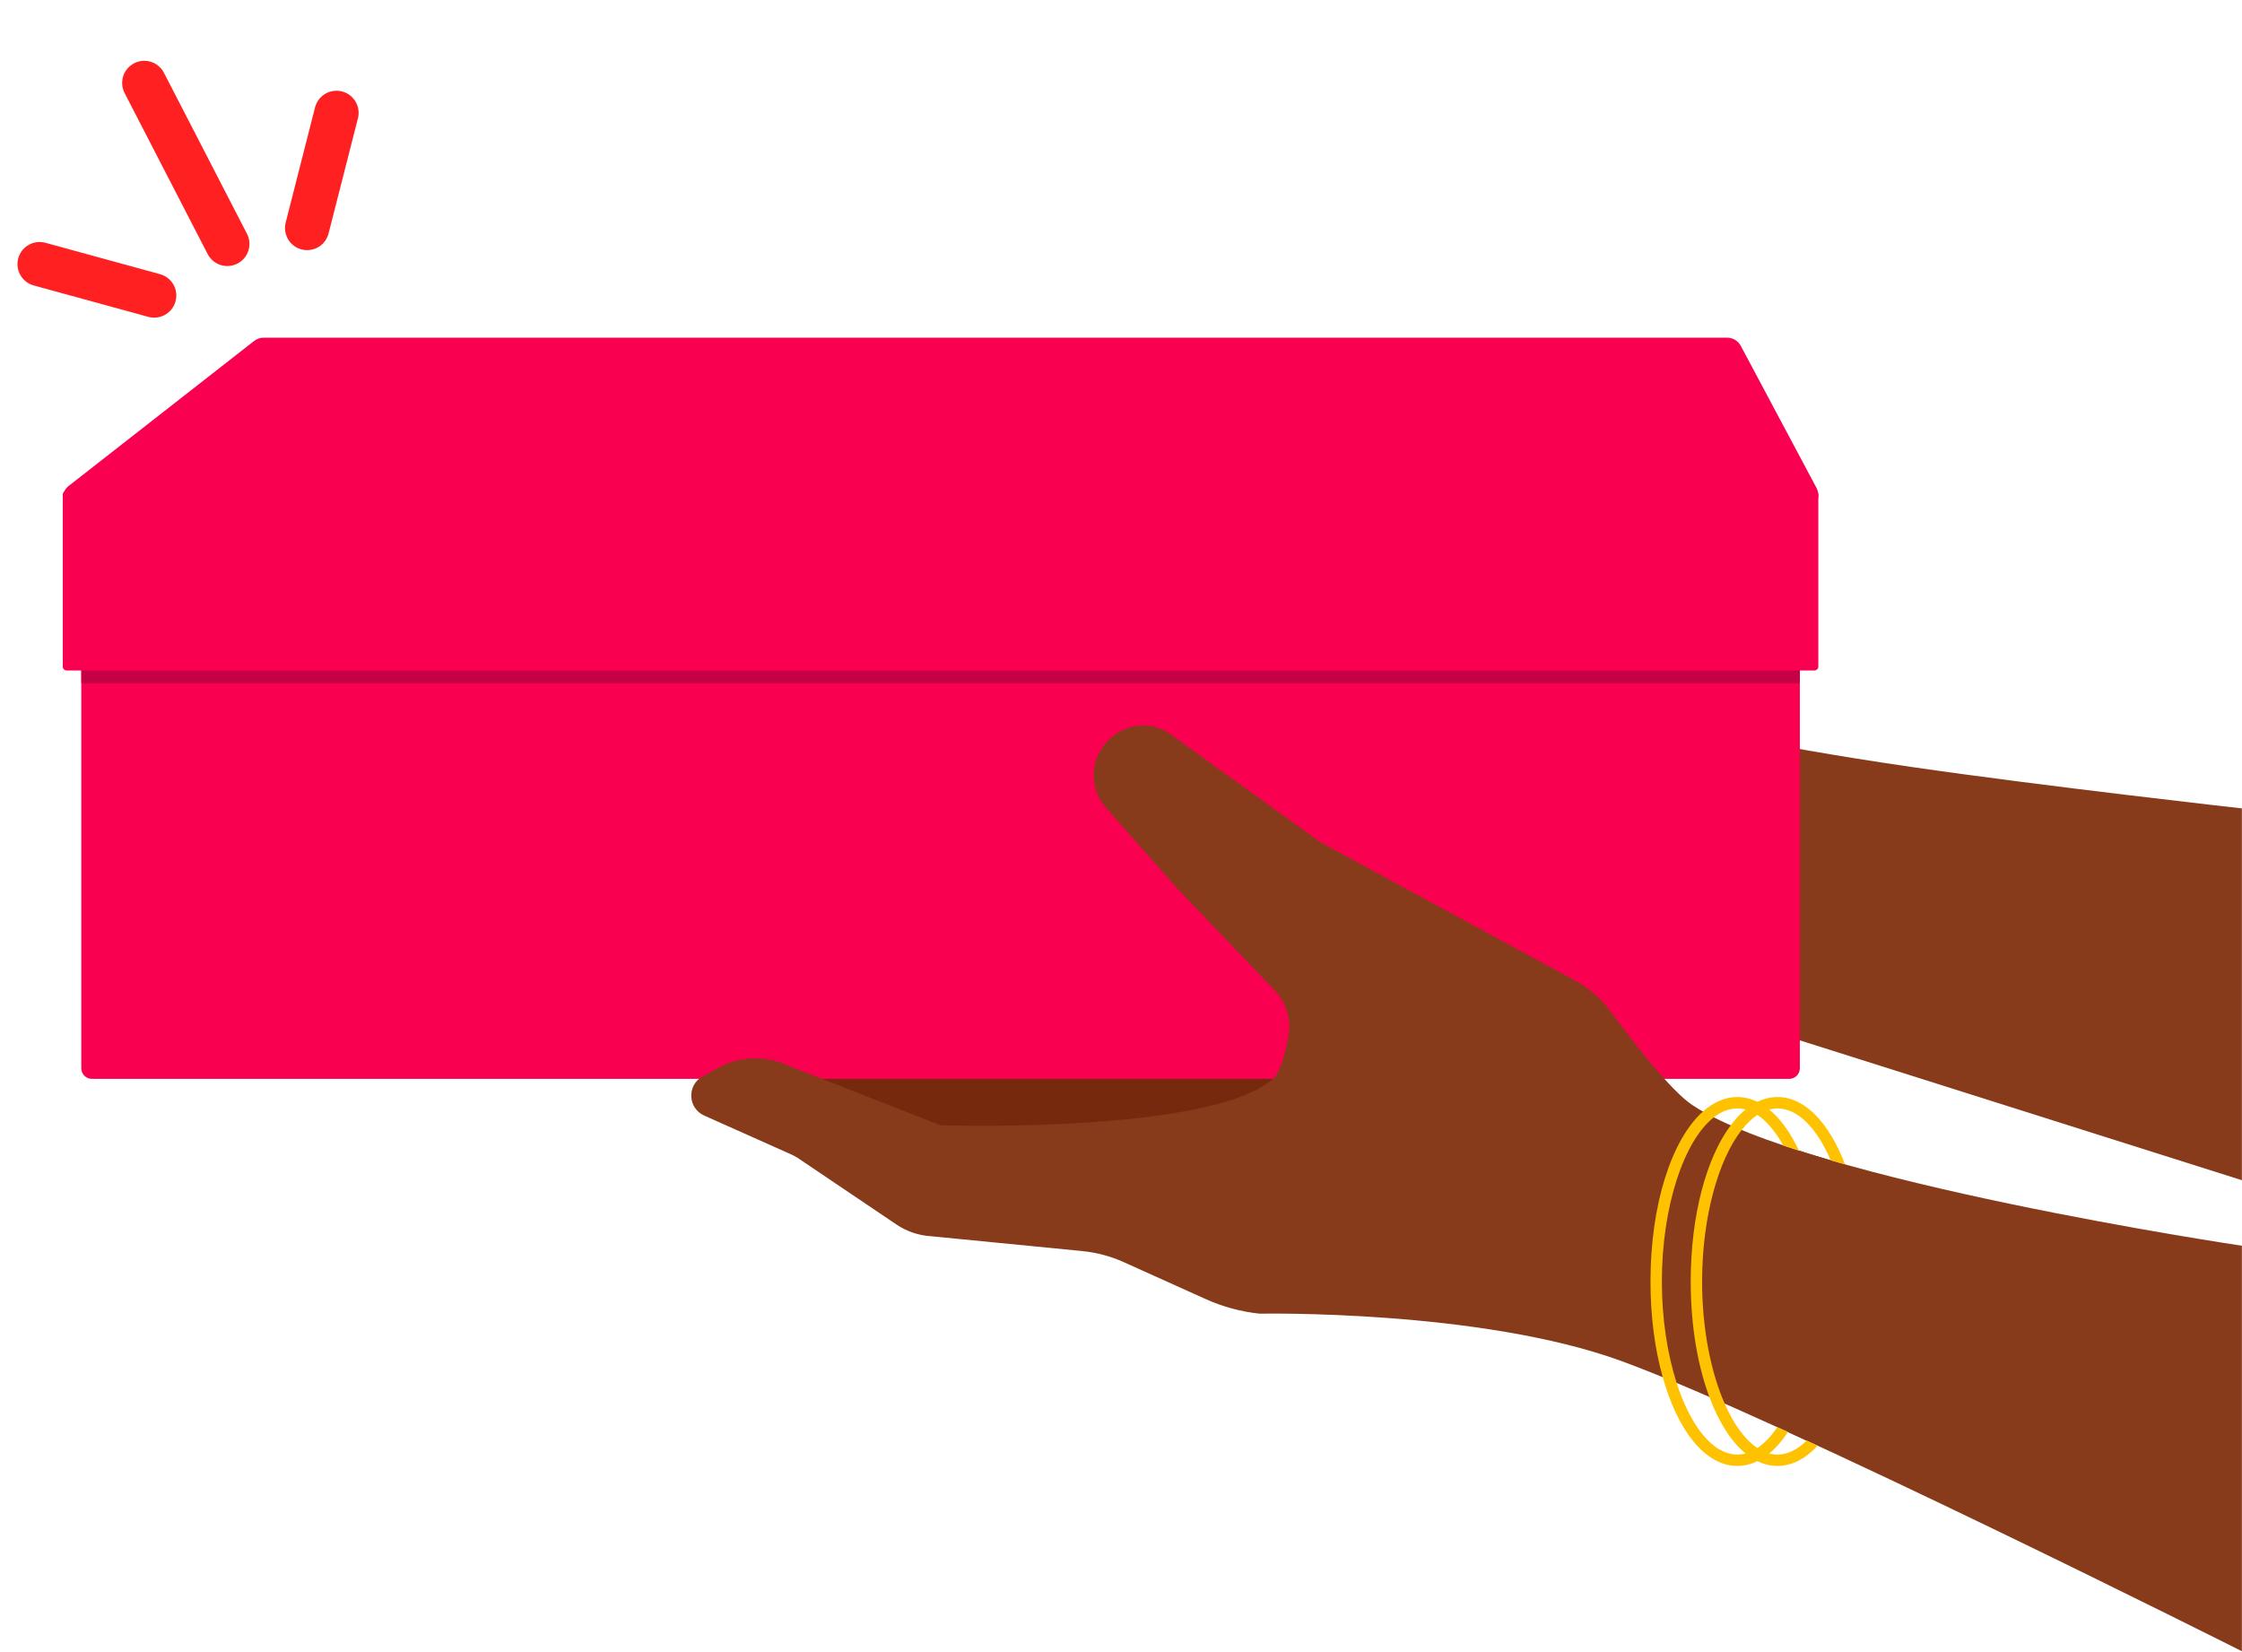
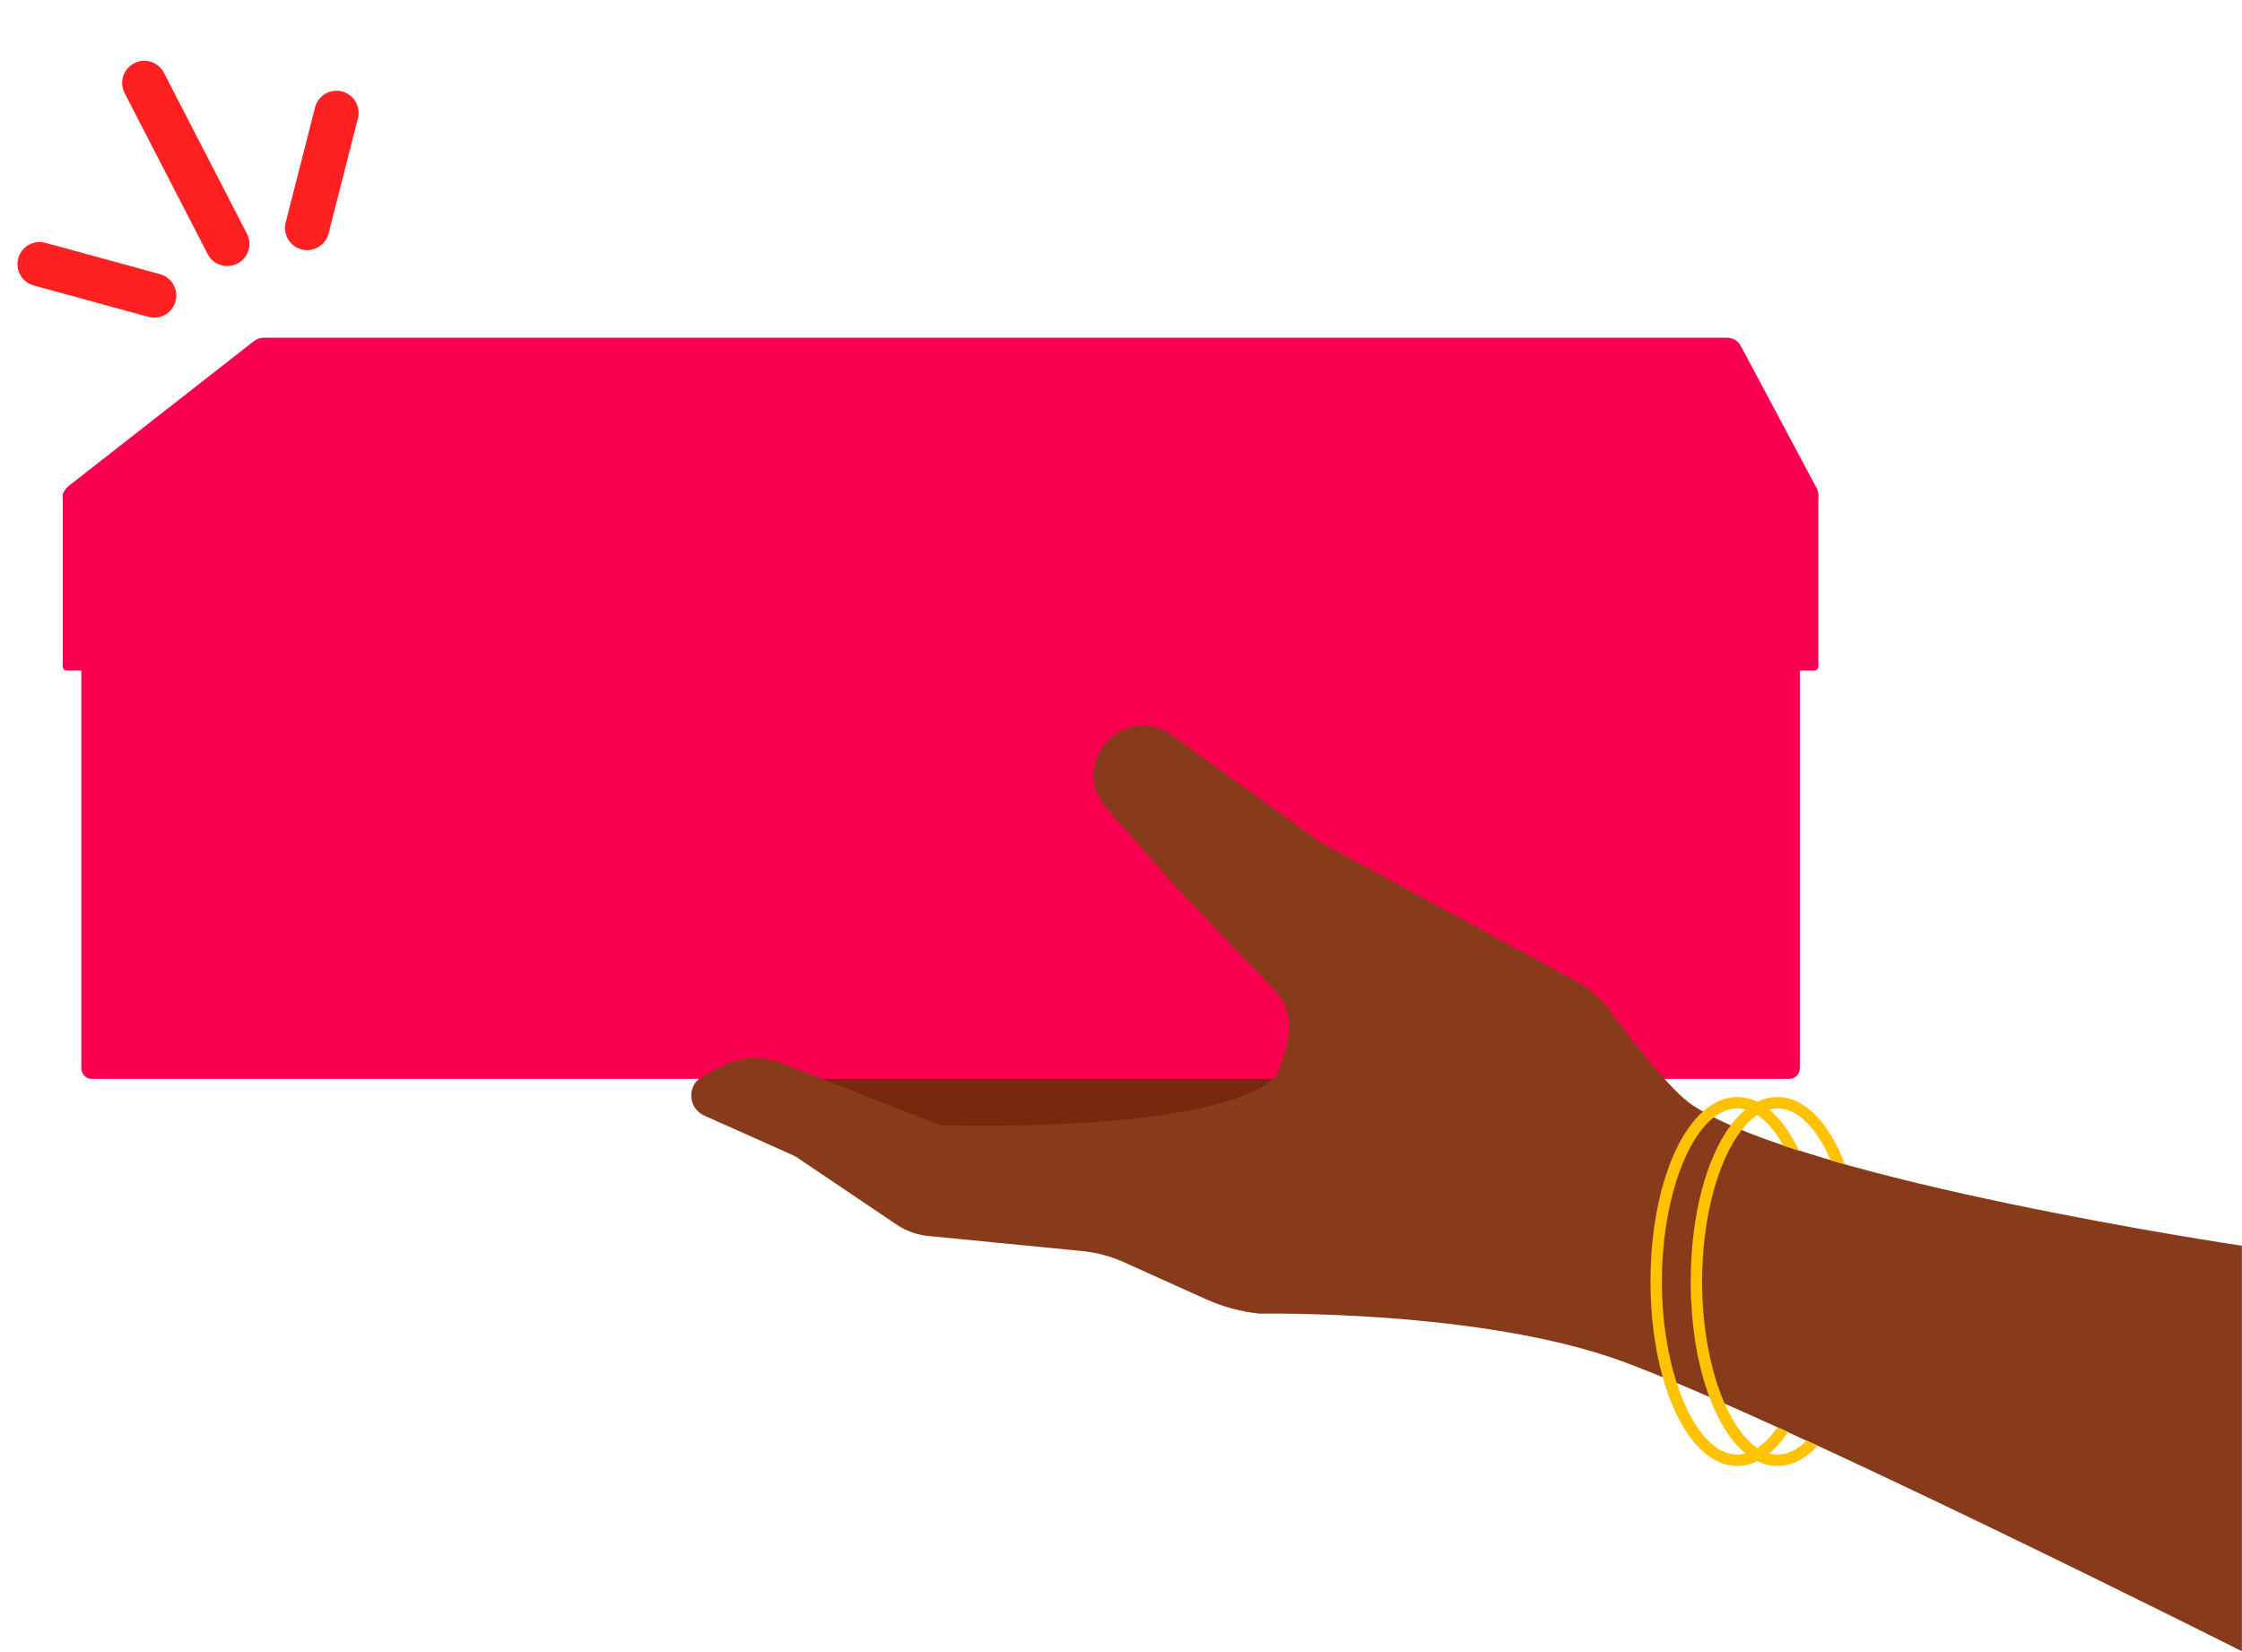
<svg xmlns="http://www.w3.org/2000/svg" width="1231" height="907" viewBox="0 0 1231 907" fill="none">
  <path d="M124.804 133.914L79.216 45.526" stroke="#FF2121" stroke-width="24.295" stroke-linecap="round" />
  <path d="M84.661 162.248L21.739 145.015" stroke="#FF2121" stroke-width="24.295" stroke-linecap="round" />
  <path d="M184.755 61.967L168.629 125.181" stroke="#FF2121" stroke-width="24.295" stroke-linecap="round" />
-   <path d="M1230.94 443.835V647.976L928.315 552.237V398.656C928.315 398.656 960.793 408.154 1049.35 421.058C1121.2 431.525 1230.94 443.835 1230.94 443.835Z" fill="#873B1A" />
  <path d="M740.773 592.198C739.086 591.073 630.78 577.701 630.78 577.701H418.058L440.882 611.319L578.682 633.174L740.773 592.214V592.198Z" fill="#77290E" />
  <path d="M983.694 298.289L997.128 276.341C998.706 273.763 998.8 270.561 997.378 267.889L955.824 189.937C954.34 187.14 951.419 185.391 948.232 185.391H144.818C142.897 185.391 141.022 186.031 139.507 187.218L37.731 266.78C33.935 269.748 33.341 275.232 36.403 278.934L46.776 291.463C48.385 293.415 50.791 294.556 53.337 294.571L976.289 302.382C979.304 302.414 982.131 300.851 983.694 298.274V298.289Z" fill="#FA0050" />
  <path d="M50.435 359.588H982.432C985.633 359.588 988.228 362.183 988.228 365.384V586.526C988.228 589.727 985.633 592.322 982.432 592.322H50.435C47.234 592.322 44.639 589.727 44.639 586.526V365.384C44.639 362.183 47.234 359.588 50.435 359.588Z" fill="#FA0050" />
-   <path d="M44.639 365.387H988.228V375.135H44.639V365.387Z" fill="#C60047" />
  <path d="M1230.94 683.947C1230.94 683.947 992.72 648.516 929.373 606.822C917.173 598.792 895.943 571.141 884.554 555.629C879.274 548.427 872.479 542.491 864.621 538.242L726.852 463.398C725.493 462.664 724.165 461.836 722.915 460.914L642.885 403.269C633.059 396.193 619.687 396.771 610.501 404.644L610.032 405.05C598.488 414.939 597.3 432.232 607.298 443.527C623.889 462.257 645.775 487.096 645.775 487.096L699.951 543.85C706.356 550.567 709.106 559.941 707.403 569.064C705.7 578.234 702.935 588.841 698.967 592.325C664.302 622.693 516.411 617.804 516.411 617.804L430.007 583.951C418.4 579.405 405.371 580.233 394.436 586.232L385.781 590.981C377.08 595.761 377.595 608.431 386.656 612.477L434.037 633.644C435.349 634.222 436.615 634.894 437.833 635.628L492.228 672.308C497.852 676.104 504.398 678.323 511.177 678.729L594.145 686.868C602.081 687.649 609.829 689.711 617.093 692.991L661.99 713.237C671.379 717.471 681.377 720.173 691.609 721.251C691.609 721.251 812.85 718.846 890.709 747.418C978.879 779.786 1230.94 906.588 1230.94 906.588V683.947Z" fill="#873B1A" />
  <path d="M981.71 786.236C985.084 787.783 988.505 789.345 991.942 790.939C1006.7 776.27 1017.34 742.167 1017.34 703.581C1017.34 677.962 1012.66 654.326 1005.19 637.048C999.206 635.299 993.364 633.518 987.74 631.721C996.285 649.936 1001.5 675.228 1001.5 703.581C1001.5 738.09 993.786 768.053 981.71 786.236Z" fill="#873B1A" />
  <path d="M36.574 269.484H996.268C997.433 269.484 998.377 270.429 998.377 271.593V365.996C998.377 367.161 997.433 368.105 996.268 368.105H36.574C35.409 368.105 34.465 367.161 34.465 365.996V271.593C34.465 270.429 35.409 269.484 36.574 269.484Z" fill="#FA0050" />
  <path d="M935.031 610.258C940.78 605.134 947.138 602.307 953.871 602.307C957.682 602.307 961.385 603.213 964.915 604.931C967.149 606.025 969.321 607.446 971.43 609.165C977.631 614.242 983.162 621.959 987.739 631.722C984.802 630.785 981.912 629.832 979.1 628.864C974.913 621.318 970.102 615.57 964.915 612.133C962.806 610.742 960.619 609.743 958.401 609.165C956.917 608.758 955.402 608.555 953.871 608.555C949.403 608.555 945.076 610.289 940.998 613.461C924.627 626.208 912.473 662.326 912.473 703.583C912.473 724.188 915.519 743.528 920.596 759.29C928.204 782.942 940.42 798.595 953.871 798.595C955.402 798.595 956.917 798.392 958.401 797.985C960.619 797.407 962.806 796.408 964.915 795.017C968.805 792.44 972.492 788.55 975.851 783.566C977.788 784.457 979.74 785.332 981.709 786.238C978.569 791.002 975.116 794.97 971.43 797.985C969.321 799.704 967.149 801.125 964.915 802.219C961.385 803.937 957.682 804.843 953.871 804.843C936.265 804.843 921.174 785.535 912.942 756.119C908.661 740.888 906.224 722.954 906.224 703.583C906.224 661.091 917.941 625.489 935.031 610.258Z" fill="#FFC200" />
  <path d="M950.277 617.835C952.808 614.414 955.526 611.508 958.4 609.165C960.494 607.446 962.681 606.025 964.915 604.931C968.445 603.213 972.148 602.307 975.959 602.307C991.097 602.307 1004.36 616.585 1013.03 639.283C1010.39 638.534 1007.77 637.799 1005.19 637.05C997.642 619.553 987.238 608.555 975.959 608.555C974.428 608.555 972.913 608.758 971.429 609.165C969.195 609.743 967.024 610.742 964.915 612.133C961.884 614.132 958.994 616.929 956.276 620.397C943.45 636.753 934.561 668.293 934.561 703.583C934.561 729.452 939.342 753.307 946.95 770.632C951.917 781.957 958.088 790.503 964.915 795.017C967.024 796.408 969.195 797.407 971.429 797.985C972.913 798.392 974.428 798.595 975.959 798.595C981.583 798.595 986.988 795.861 991.94 790.94C993.956 791.862 995.971 792.783 998.002 793.721C991.456 800.844 983.958 804.843 975.959 804.843C972.148 804.843 968.445 803.937 964.915 802.219C962.681 801.125 960.494 799.704 958.4 797.985C950.496 791.518 943.685 780.755 938.545 766.96C932.109 749.73 928.313 727.781 928.313 703.583C928.313 667.043 936.967 635.612 950.277 617.835Z" fill="#FFC200" />
</svg>